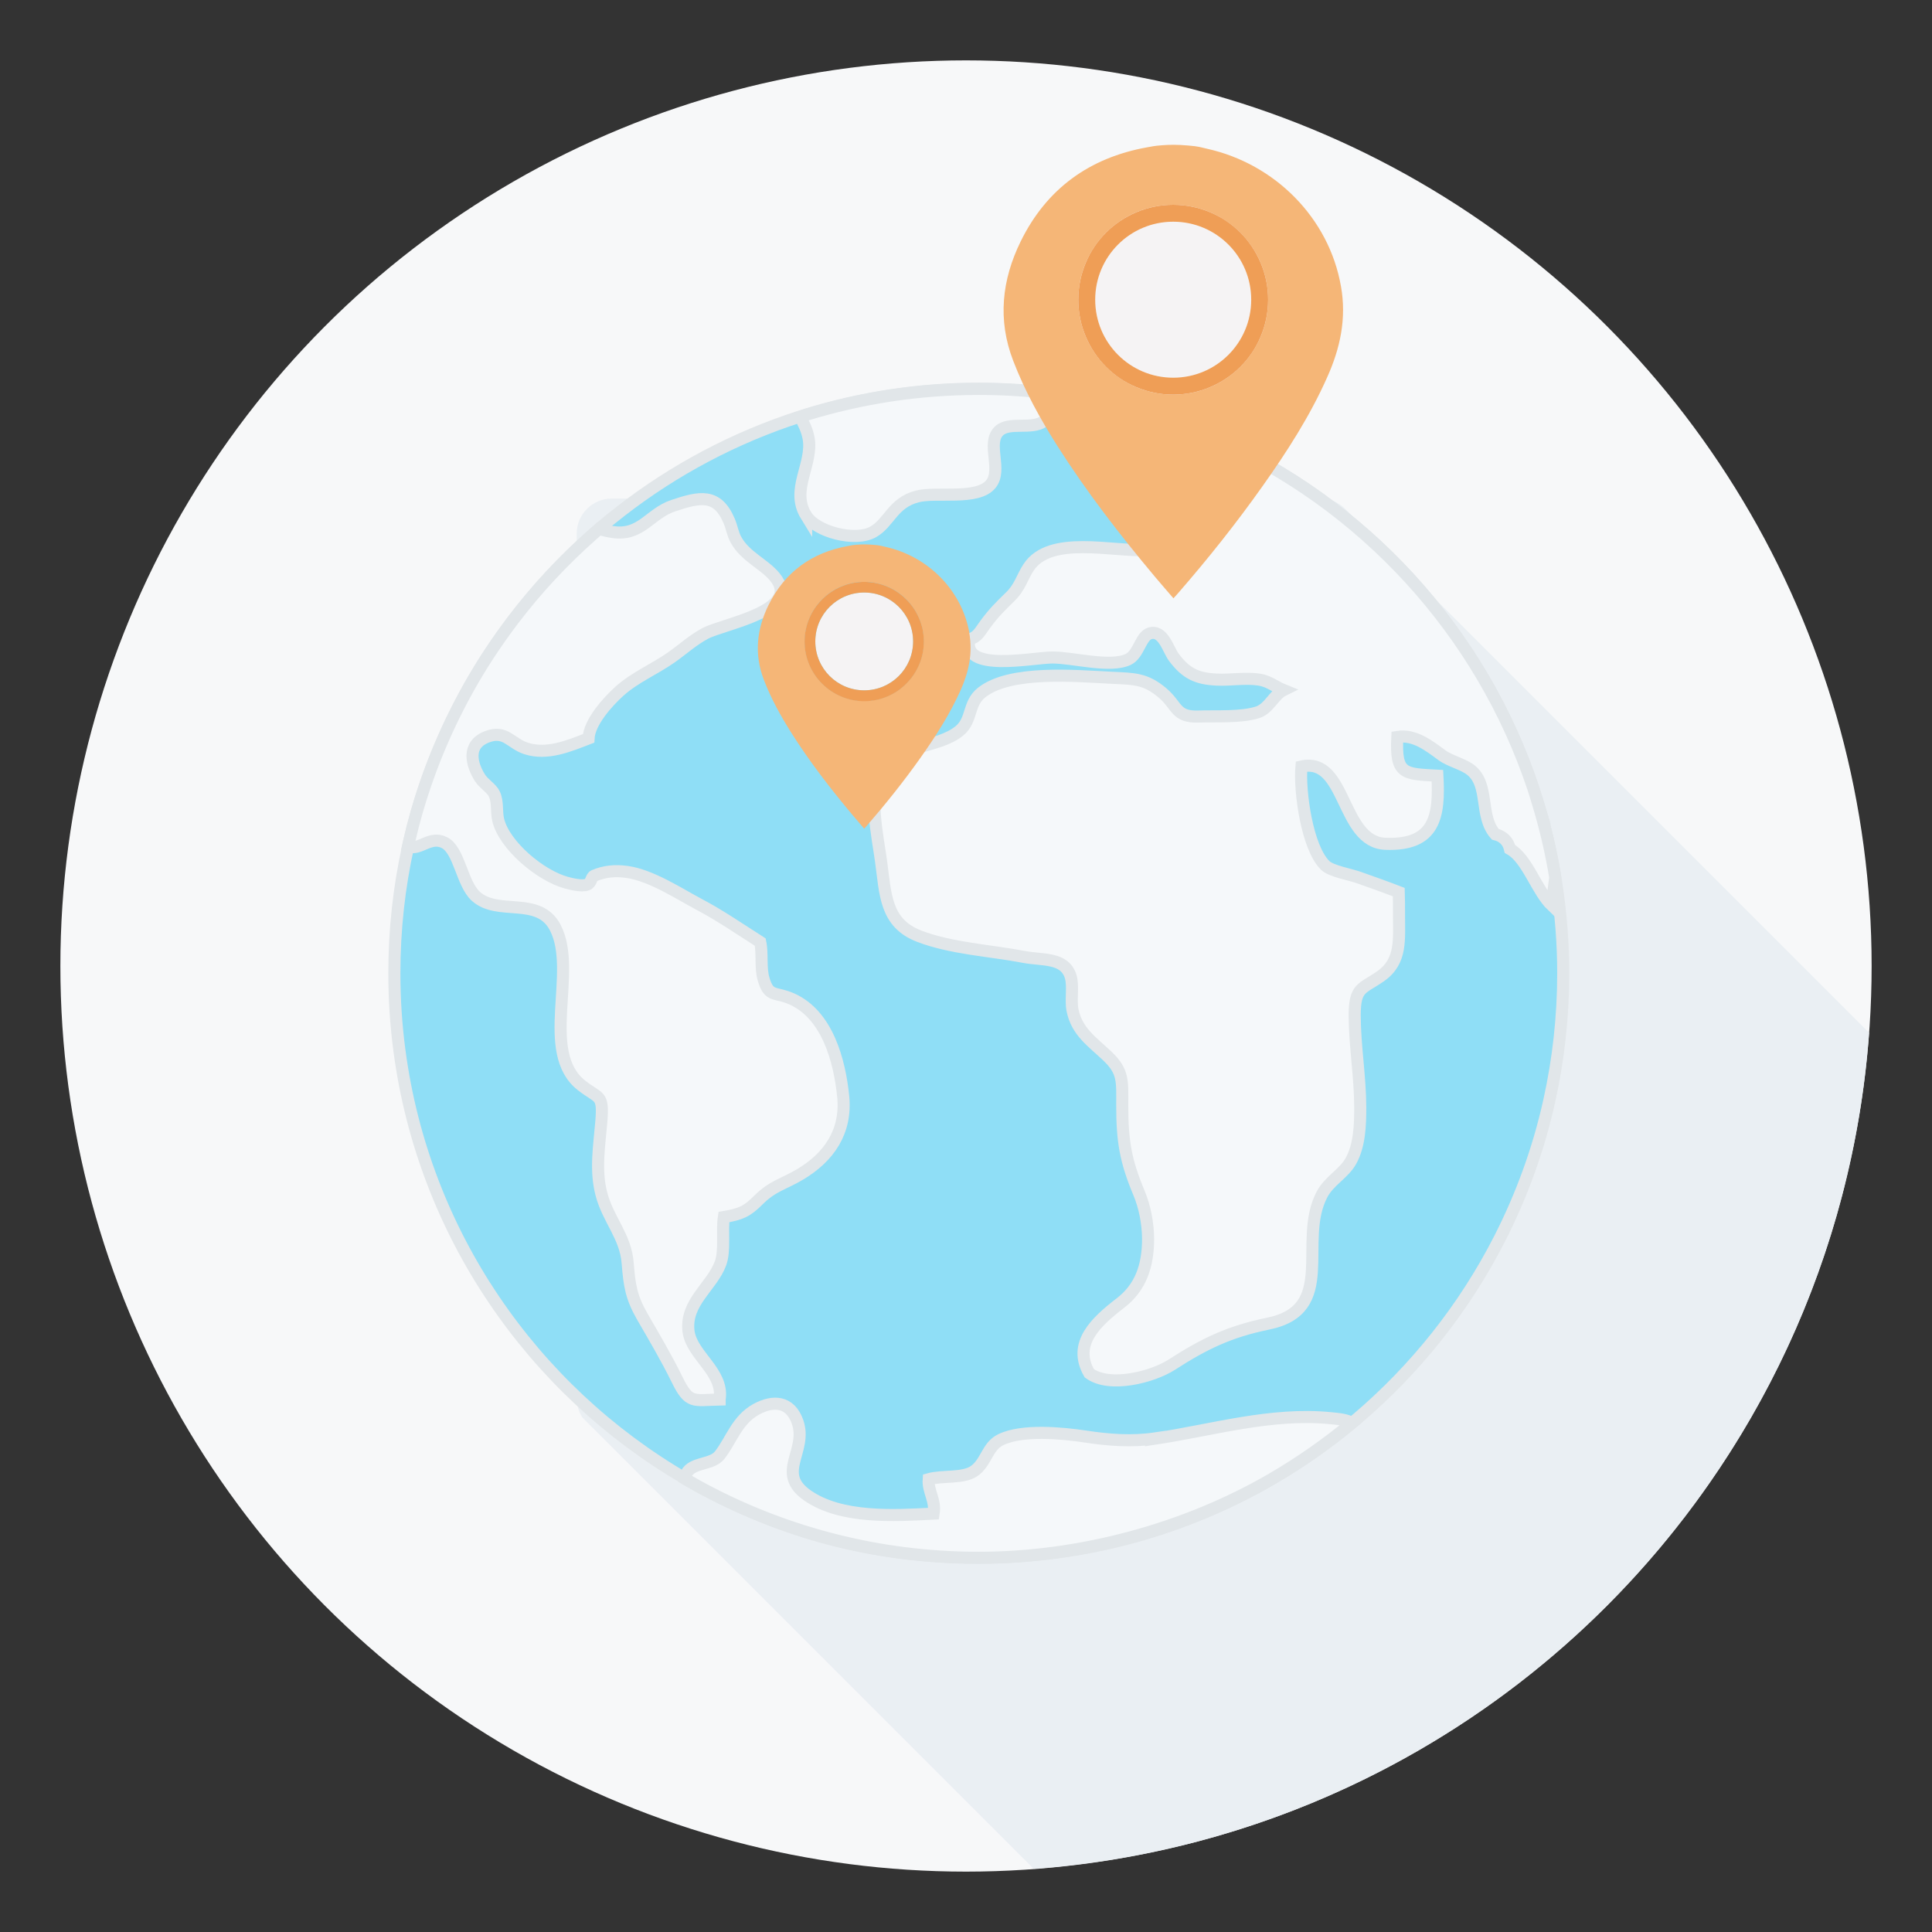
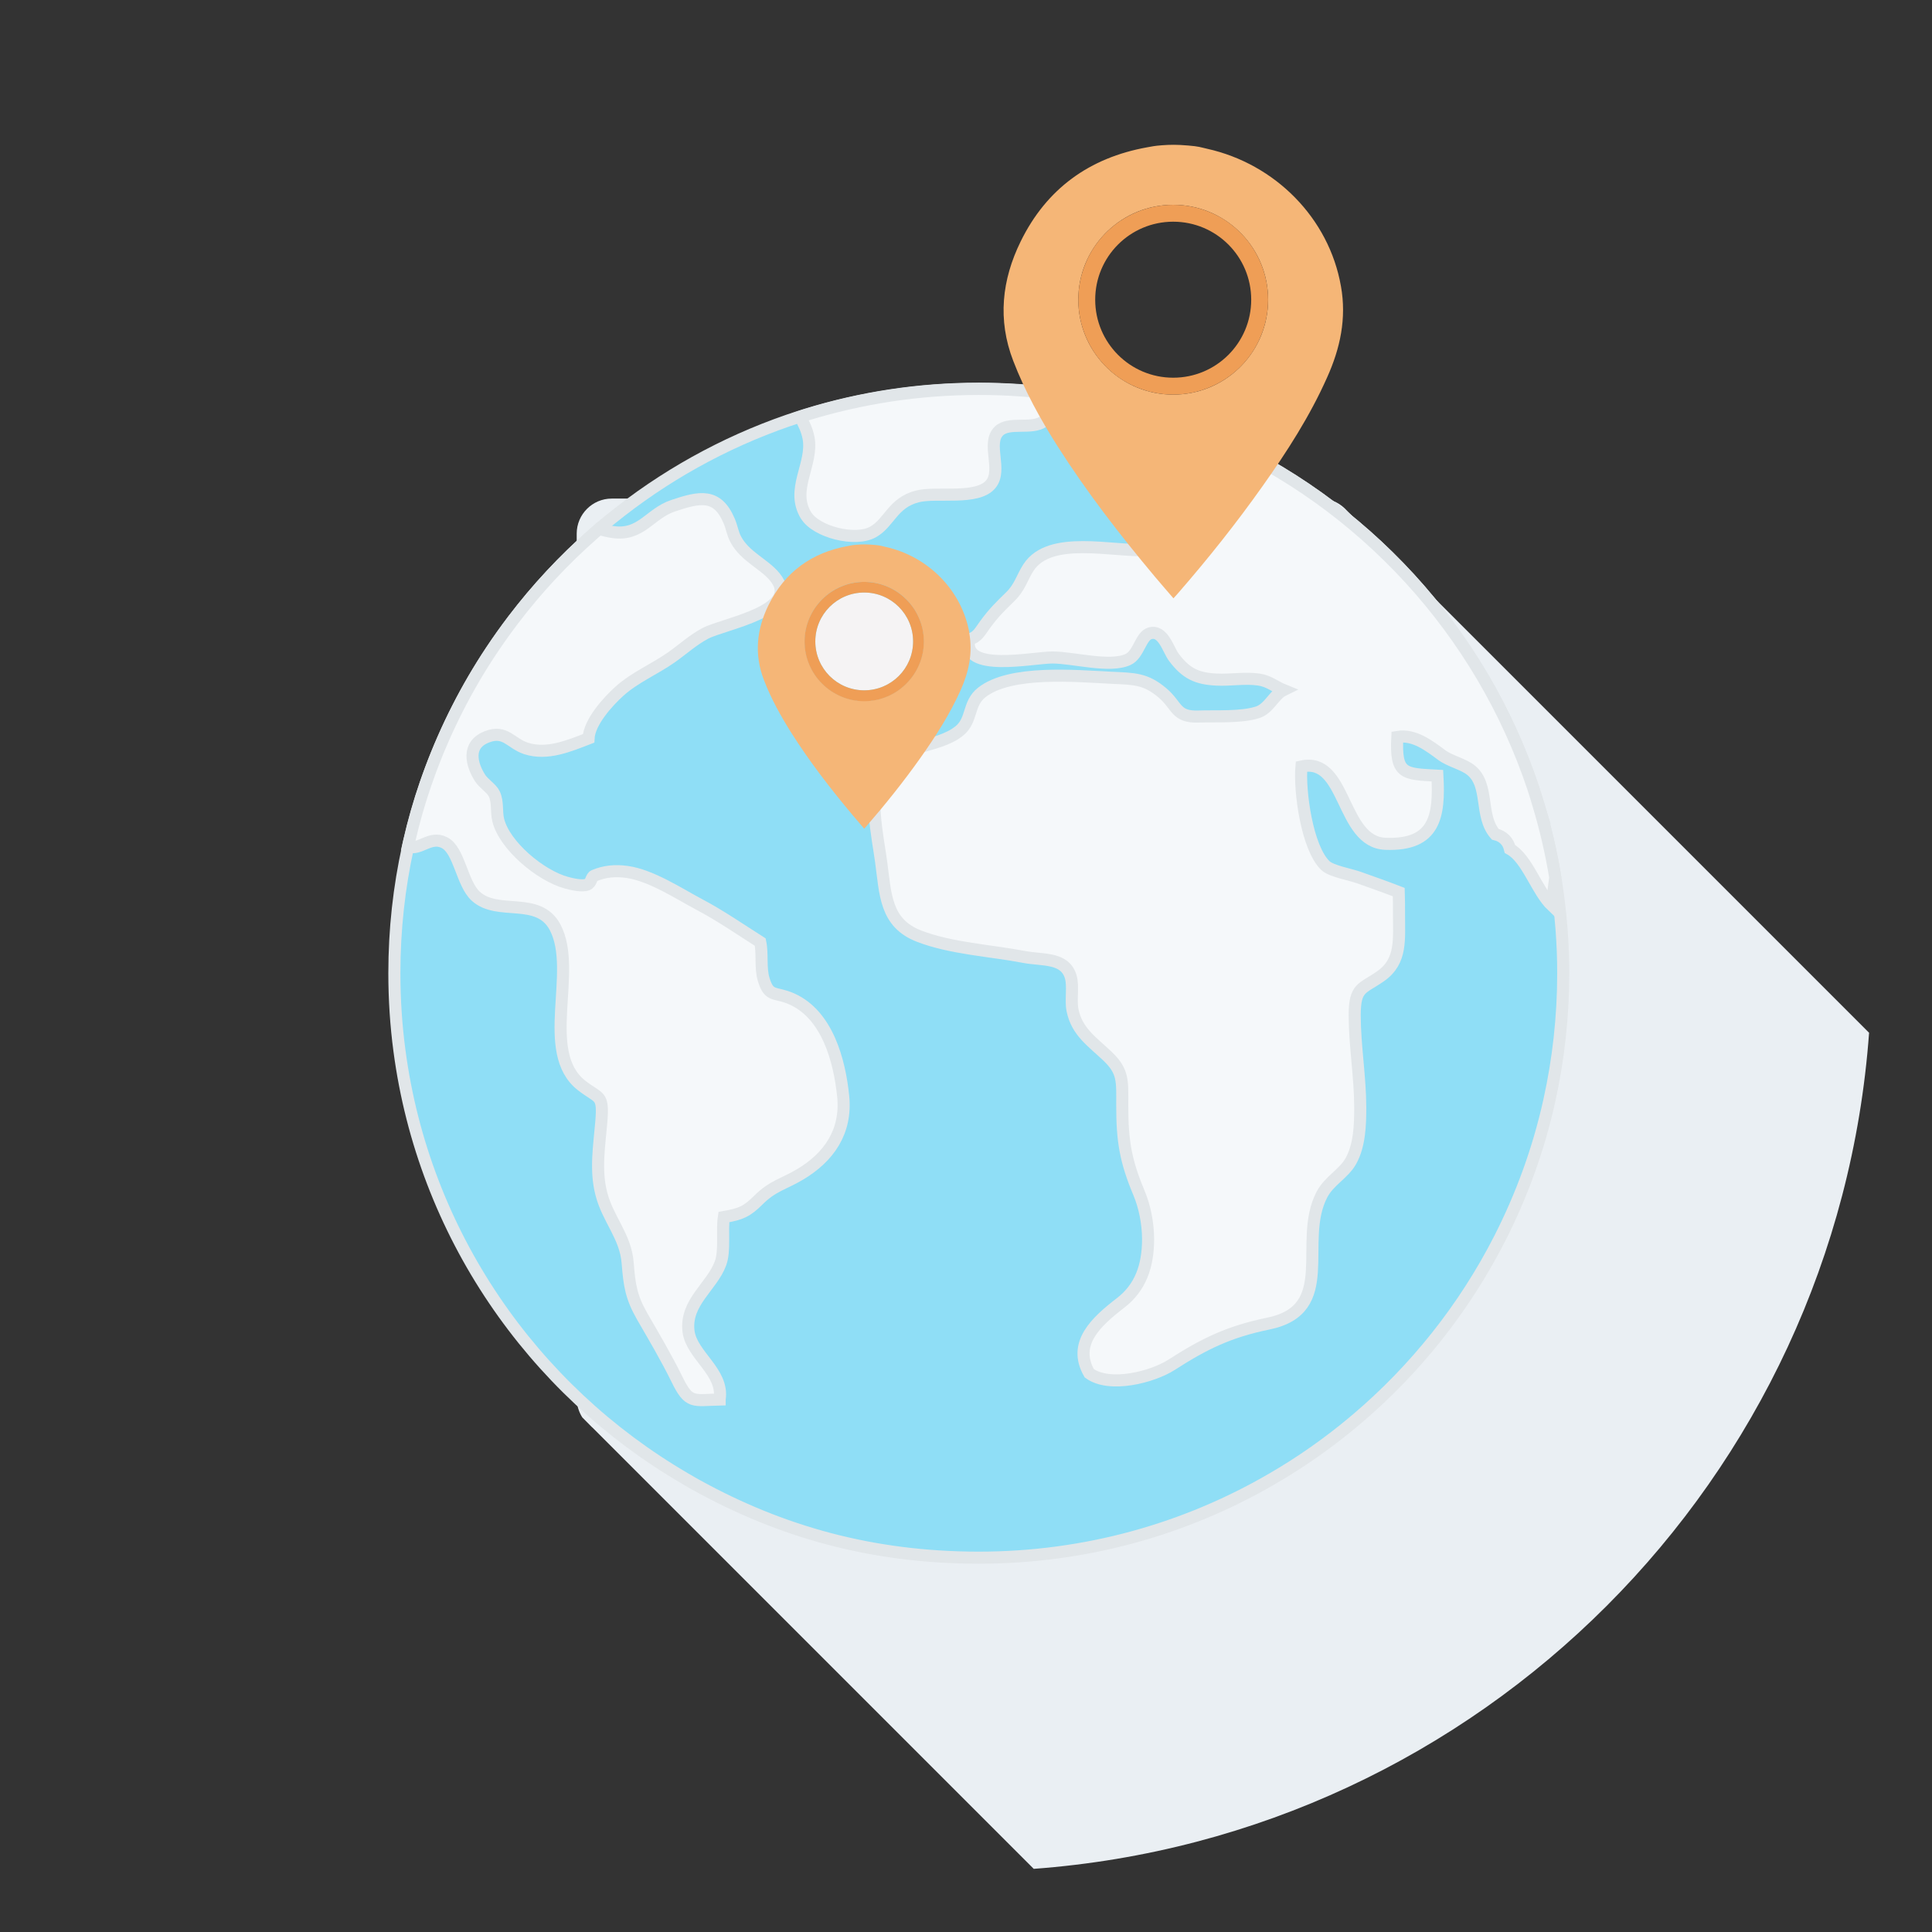
<svg xmlns="http://www.w3.org/2000/svg" id="a" viewBox="0 0 160 160">
  <rect x="0" y="0" width="160" height="160" fill="#333333" stroke="none" />
-   <circle cx="80" cy="80" r="75" style="fill:#f7f8f9;" />
  <path d="M154.78,85.52l-43.31-43.31s-.08-.09-.13-.13c-.52-.49-1.21-.79-1.98-.79h-58.7c-1.6,0-2.9,1.31-2.9,2.9v71.61c0,.57.17,1.12.46,1.58l.82.83s.02,0,.03.02l36.54,36.54c36.98-2.73,66.49-32.26,69.18-69.25Z" style="fill:#eaeff3;" />
  <path d="M129.46,80.6c0,3.62-.4,7.15-1.15,10.54-.89,4.03-2.29,7.86-4.12,11.45-2.93,5.74-6.97,10.81-11.84,14.94-.12.1-.25.2-.37.31-2.07,1.72-4.28,3.27-6.61,4.62-7.14,4.16-15.45,6.54-24.31,6.54s-16.39-2.16-23.31-5.97c-.35-.19-.69-.39-1.03-.59-12.64-7.37-21.64-20.3-23.64-35.43-.28-2.1-.42-4.24-.42-6.42,0-3.61.39-7.12,1.14-10.5.03-.14.06-.28.09-.41.38-1.63.83-3.23,1.37-4.8.13-.39.27-.78.42-1.17,1.3-3.48,2.98-6.77,5-9.81.58-.88,1.19-1.73,1.82-2.56,1.96-2.58,4.18-4.96,6.61-7.1.17-.15.34-.3.51-.45.59-.51,1.2-1,1.82-1.48,4.4-3.41,9.41-6.08,14.83-7.82.17-.06.34-.11.51-.16,4.51-1.39,9.3-2.14,14.28-2.14,1.11,0,2.21.04,3.3.11,1.27.08,2.53.22,3.77.4,4.43.65,8.67,1.9,12.63,3.67.25.11.5.23.76.35,12.34,5.77,21.85,16.59,25.86,29.81.61,2,1.09,4.05,1.43,6.15.03.17.05.34.08.51.37,2.42.57,4.89.57,7.41Z" style="fill:#8fdef6; stroke:#e1e6e9; stroke-miterlimit:10;" />
  <path d="M127.38,66.53c-4.01-13.22-13.52-24.04-25.86-29.81-1.69-.06-3.35.24-4.86,1.37-2.3,1.73-1.46,4.95-1.6,7.47-2.96.14-8.1-1.28-9.88,1.43-.55.84-.7,1.63-1.51,2.42-.83.81-1.35,1.31-2.08,2.3-.44.6-.64,1.07-1.31,1.23-.63,2.8,5.2,1.51,6.88,1.51,1.73,0,4.76.87,6.27.16.88-.41,1.03-1.93,1.8-2.16,1.1-.32,1.52,1.37,1.98,1.98,1.01,1.35,1.91,1.77,3.53,1.85,1.15.06,2.38-.17,3.52,0,.83.12,1.36.6,2.03.87-.78.38-1.2,1.54-2.14,1.84-1.37.44-3.46.3-4.89.35-1.93.07-1.75-.91-2.98-1.95-1.41-1.2-2.36-1.17-4.21-1.26-2.93-.14-8.4-.66-10.77,1.22-1.16.92-.75,2.27-1.84,3.17-1.79,1.48-5.25,1.16-6.5,3.25-1.1,1.83-.25,5.65,0,7.52.38,2.75.33,5.15,3.16,6.24,2.64,1.02,5.93,1.19,8.69,1.72,1.51.29,3.37,0,3.86,1.63.24.8-.02,1.92.15,2.77.36,1.8,1.63,2.61,2.91,3.83,1.33,1.27,1.21,2.07,1.21,4.08,0,2.92.27,4.57,1.38,7.22.48,1.14.75,2.5.76,3.82,0,2.25-.63,4.04-2.29,5.31-2.02,1.56-3.99,3.36-2.58,5.82,1.7,1.23,5.23.31,6.81-.7,2.7-1.74,4.77-2.75,7.99-3.41,5.78-1.17,2.42-6.76,4.46-10.68.6-1.16,1.82-1.73,2.41-2.8.72-1.3.77-2.98.77-4.44-.01-2.57-.45-5.04-.46-7.6,0-2.38.61-2.18,2.14-3.25,1.79-1.25,1.52-3.07,1.53-5.21,0-.58,0-1.18-.02-1.76-1.11-.43-2.17-.8-3.32-1.21-.67-.24-2.26-.52-2.75-.98-1.53-1.45-2.17-6.2-1.99-8.21,3.75-.84,3.25,6.26,6.96,6.4,4.13.16,4.48-2.33,4.3-5.64-2.79-.15-3.48-.1-3.32-3.21,1.41-.24,2.66.75,3.69,1.51.7.51,1.8.74,2.42,1.25,1.54,1.26.67,3.78,2,5.3.64.15,1.07.58,1.22,1.22,1.45.8,2.22,3.5,3.51,4.72.02-.79.13-1.57.24-2.36-.34-2.1-.83-4.15-1.43-6.15Z" style="fill:#f5f8fa; stroke:#e1e6e9; stroke-miterlimit:10;" />
  <path d="M59.6,115.88c.35-2.28-2.33-3.63-2.58-5.63-.29-2.4,1.94-3.7,2.65-5.63.39-1.08.1-2.66.28-3.83,1.39-.24,1.89-.44,2.87-1.42,1.18-1.17,2.05-1.29,3.42-2.1,2.41-1.43,3.88-3.55,3.59-6.47-.3-2.97-1.31-6.74-4.23-8.06-1.42-.64-1.89-.1-2.35-1.61-.3-.97-.08-2.12-.29-3.11-1.56-.99-3.31-2.2-5.02-3.1-1.72-.91-3.98-2.42-6.01-2.71-1.01-.14-1.86-.05-2.72.31-.27.11-.21.6-.59.74-.43.16-1.29-.04-1.71-.16-2.15-.58-5.14-3.08-5.65-5.19-.17-.7-.01-1.48-.32-2.15-.23-.49-.86-.83-1.19-1.34-.7-1.11-1.14-2.74.58-3.4,1.53-.59,1.97.55,3.23.96,1.76.57,3.57-.21,5.18-.83.07-1.36,1.6-3.04,2.55-3.9,1.3-1.17,2.94-1.84,4.34-2.83.93-.66,1.77-1.43,2.77-1.96,1.55-.83,8.1-1.87,5.75-4.7-.88-1.06-2.44-1.67-3.2-3.06-.29-.53-.33-1.02-.57-1.57-.98-2.3-2.43-1.99-4.63-1.25-1.95.65-2.64,2.53-5.01,2.18-.4-.06-.77-.15-1.13-.26-.17.15-.34.3-.51.45-2.43,2.14-4.65,4.52-6.61,7.1-.63.83-1.24,1.69-1.82,2.56-2.02,3.04-3.7,6.34-5,9.81-.14.39-.28.78-.42,1.17-.54,1.56-1,3.16-1.37,4.8-.03.14-.06.28-.09.41.98.36,1.82-.92,3.01-.32,1.25.63,1.44,3.38,2.6,4.44,1.84,1.68,5.19-.05,6.58,2.59,1.9,3.63-1.32,10.31,2.17,13.07,1.46,1.15,1.84.69,1.65,3.01-.17,2.02-.51,4,0,5.97.54,2.12,2.01,3.52,2.18,5.73.15,1.87.29,2.83,1.21,4.44,1.01,1.75,1.99,3.4,2.88,5.21,1,2.05,1.33,1.71,3.53,1.66Z" style="fill:#f5f8fa; stroke:#e1e6e9; stroke-miterlimit:10;" />
-   <path d="M66.76,42.69c.83,1.36,4.05,2.19,5.53,1.37,1.37-.76,1.63-2.43,3.69-2.95,1.59-.41,4.97.34,6.08-1.02.97-1.19-.39-3.38.67-4.4.84-.8,2.7-.09,3.68-.78.28-.2,1.5-1.73,1.64-2.04.02-.05.05-.1.07-.15-1.24-.18-2.5-.32-3.77-.4-1.09-.08-2.19-.11-3.3-.11-4.97,0-9.76.75-14.28,2.14-.17.05-.34.1-.51.16.28.52.56,1.05.7,1.75.41,2.17-1.53,4.28-.2,6.44Z" style="fill:#f5f8fa; stroke:#e1e6e9; stroke-miterlimit:10;" />
-   <path d="M95.69,119.12c-1.96.29-3.88.14-5.79-.15-1.92-.29-5.24-.61-7.02.26-1.14.55-1.19,1.9-2.21,2.6-.92.63-2.63.35-3.76.67-.08,1.01.6,1.75.41,2.85-3.31.17-7.66.44-10.46-1.51-2.67-1.87.06-3.67-.82-6.11-.61-1.71-2.02-1.78-3.41-1.02-1.61.89-2.04,2.53-3.03,3.8-.65.83-2.26.56-2.75,1.52-.07.14-.12.28-.15.42.34.2.69.39,1.03.59,6.91,3.8,14.86,5.97,23.31,5.97s17.16-2.38,24.31-6.54c2.33-1.36,4.54-2.91,6.61-4.62-.43-.27-1-.33-1.75-.4-4.94-.49-9.8.98-14.53,1.69Z" style="fill:#f5f8fa; stroke:#e1e6e9; stroke-miterlimit:10;" />
+   <path d="M66.76,42.69c.83,1.36,4.05,2.19,5.53,1.37,1.37-.76,1.63-2.43,3.69-2.95,1.59-.41,4.97.34,6.08-1.02.97-1.19-.39-3.38.67-4.4.84-.8,2.7-.09,3.68-.78.28-.2,1.5-1.73,1.64-2.04.02-.05.05-.1.07-.15-1.24-.18-2.5-.32-3.77-.4-1.09-.08-2.19-.11-3.3-.11-4.97,0-9.76.75-14.28,2.14-.17.05-.34.1-.51.16.28.52.56,1.05.7,1.75.41,2.17-1.53,4.28-.2,6.44" style="fill:#f5f8fa; stroke:#e1e6e9; stroke-miterlimit:10;" />
  <path d="M111.05,23.7c-.99-5.65-5.46-10.13-11.08-11.38-.62-.14-.64-.19-1.58-.27-.94-.08-1.49-.07-2.16-.02s-.82.1-1.23.17c-4.78.86-8.33,3.43-10.47,7.79-1.56,3.18-1.93,6.49-.62,9.89.96,2.5,2.24,4.82,3.67,7.07,2.41,3.79,5.15,7.33,8.03,10.77.51.61,1.03,1.2,1.57,1.83.15-.16.26-.28.37-.41,2.48-2.85,4.83-5.8,7.01-8.88,2.02-2.85,3.91-5.78,5.34-8.99,1.09-2.42,1.63-4.89,1.15-7.58ZM97.16,32.68c-4.21,0-7.64-3.31-7.85-7.46,0-.13-.01-.27-.01-.4s0-.27.01-.4c.21-4.16,3.64-7.46,7.85-7.46s7.64,3.31,7.85,7.46c0,.13.01.27.01.4s0,.27-.01.4c-.21,4.16-3.64,7.46-7.85,7.46Z" style="fill:#f5b677;" />
-   <circle cx="97.16" cy="24.82" r="6.46" style="fill:#f5f3f4;" />
  <path d="M97.16,18.36c3.57,0,6.46,2.89,6.46,6.46s-2.89,6.46-6.46,6.46-6.46-2.89-6.46-6.46,2.89-6.46,6.46-6.46M97.16,16.96c-1.06,0-2.09.21-3.06.62-.94.4-1.78.96-2.5,1.68-.72.72-1.29,1.56-1.68,2.5-.41.97-.62,2-.62,3.06s.21,2.09.62,3.06c.4.94.96,1.78,1.68,2.5.72.72,1.56,1.29,2.5,1.68.97.41,2,.62,3.06.62s2.09-.21,3.06-.62c.94-.4,1.78-.96,2.5-1.68.72-.72,1.29-1.56,1.68-2.5.41-.97.62-2,.62-3.06s-.21-2.09-.62-3.06c-.4-.94-.96-1.78-1.68-2.5-.72-.72-1.56-1.29-2.5-1.68-.97-.41-2-.62-3.06-.62h0Z" style="fill:#ef9e56;" />
  <path d="M80.28,52.42c-.62-3.54-3.42-6.35-6.95-7.13-.39-.09-.4-.12-.99-.17-.59-.05-.94-.04-1.35-.01-.42.03-.51.06-.77.11-3,.54-5.22,2.15-6.57,4.88-.98,1.99-1.21,4.07-.39,6.2.6,1.57,1.41,3.02,2.3,4.43,1.51,2.38,3.23,4.6,5.03,6.75.32.38.65.75.98,1.15.09-.1.16-.18.23-.26,1.55-1.79,3.03-3.64,4.4-5.57,1.27-1.79,2.45-3.63,3.35-5.63.68-1.52,1.02-3.07.72-4.75ZM71.57,58.05c-2.64,0-4.79-2.07-4.92-4.68,0-.08,0-.17,0-.25s0-.17,0-.25c.13-2.61,2.28-4.68,4.92-4.68s4.79,2.07,4.92,4.68c0,.08,0,.17,0,.25s0,.17,0,.25c-.13,2.61-2.28,4.68-4.92,4.68Z" style="fill:#f5b677;" />
  <circle cx="71.57" cy="53.12" r="4.05" style="fill:#f5f3f4;" />
  <path d="M71.57,49.07c2.24,0,4.05,1.81,4.05,4.05s-1.81,4.05-4.05,4.05-4.05-1.81-4.05-4.05,1.81-4.05,4.05-4.05M71.57,48.19c-.66,0-1.31.13-1.92.39-.59.25-1.11.6-1.57,1.06s-.81.98-1.06,1.57c-.26.61-.39,1.25-.39,1.92s.13,1.31.39,1.92c.25.59.6,1.11,1.06,1.57s.98.81,1.57,1.06c.61.26,1.25.39,1.92.39s1.31-.13,1.92-.39c.59-.25,1.11-.6,1.57-1.06.45-.45.81-.98,1.06-1.57.26-.61.39-1.25.39-1.92s-.13-1.31-.39-1.92c-.25-.59-.6-1.11-1.06-1.57-.45-.45-.98-.81-1.57-1.06-.61-.26-1.25-.39-1.92-.39h0Z" style="fill:#ef9e56;" />
</svg>